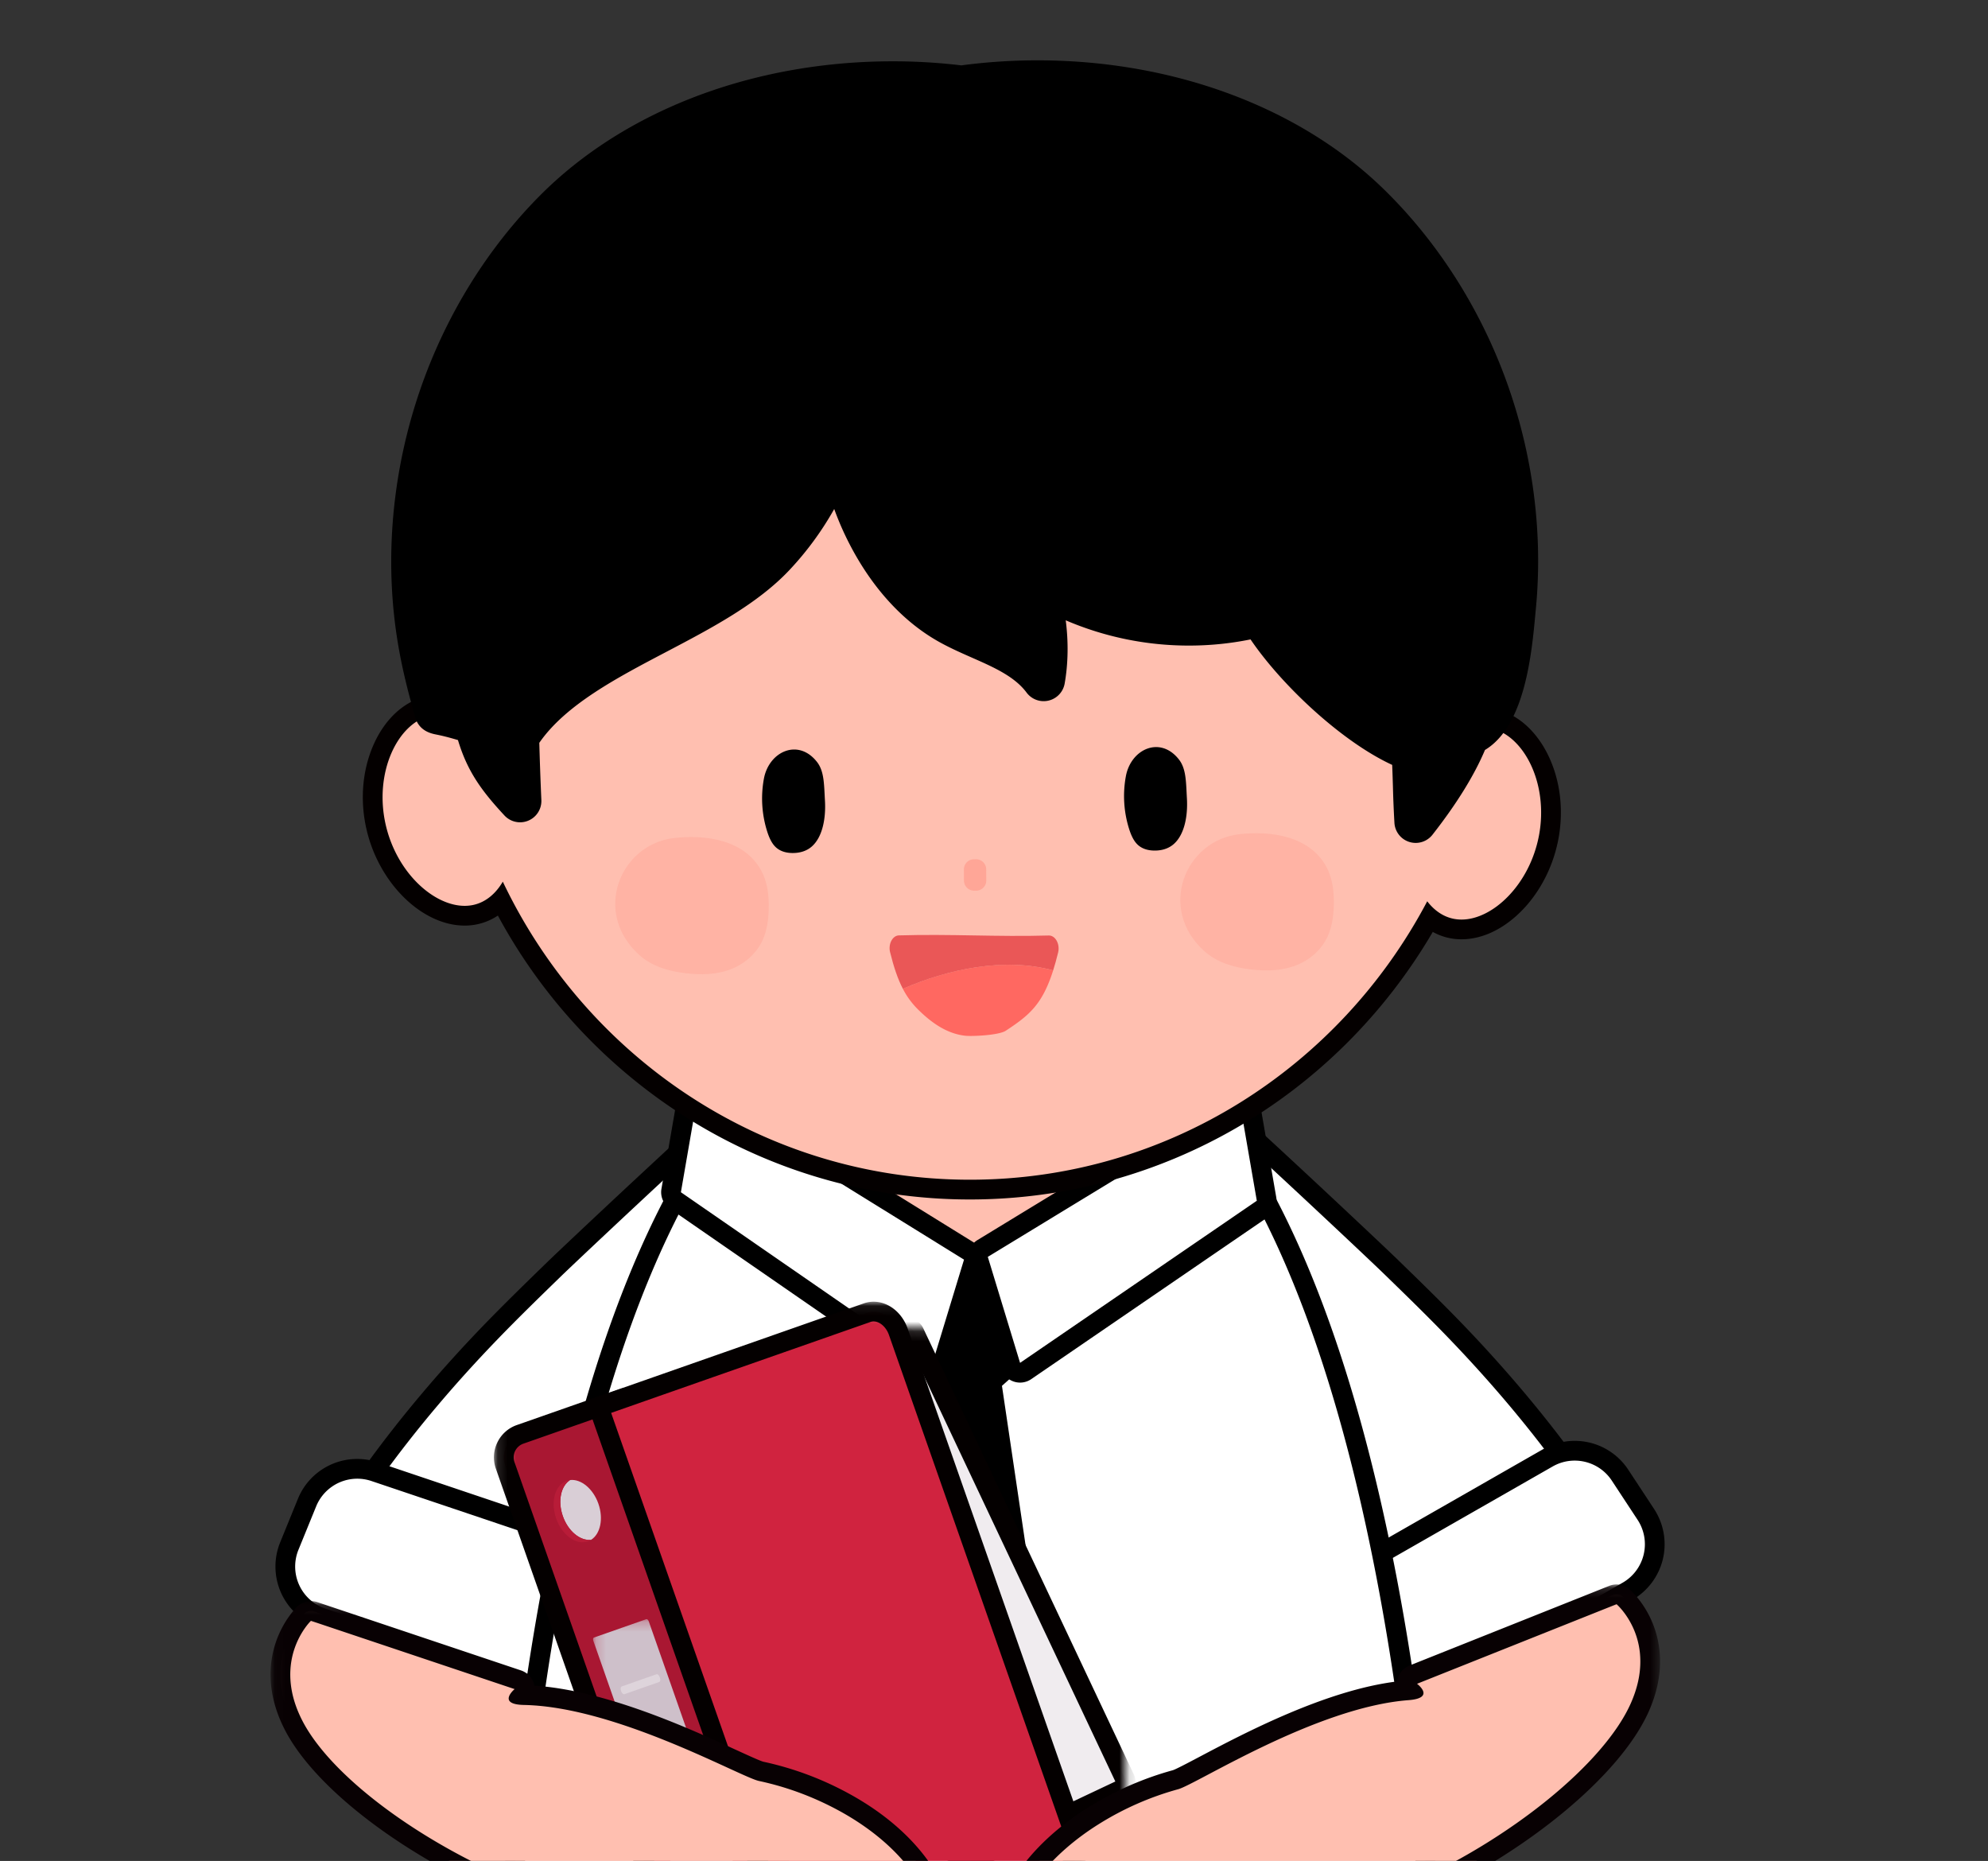
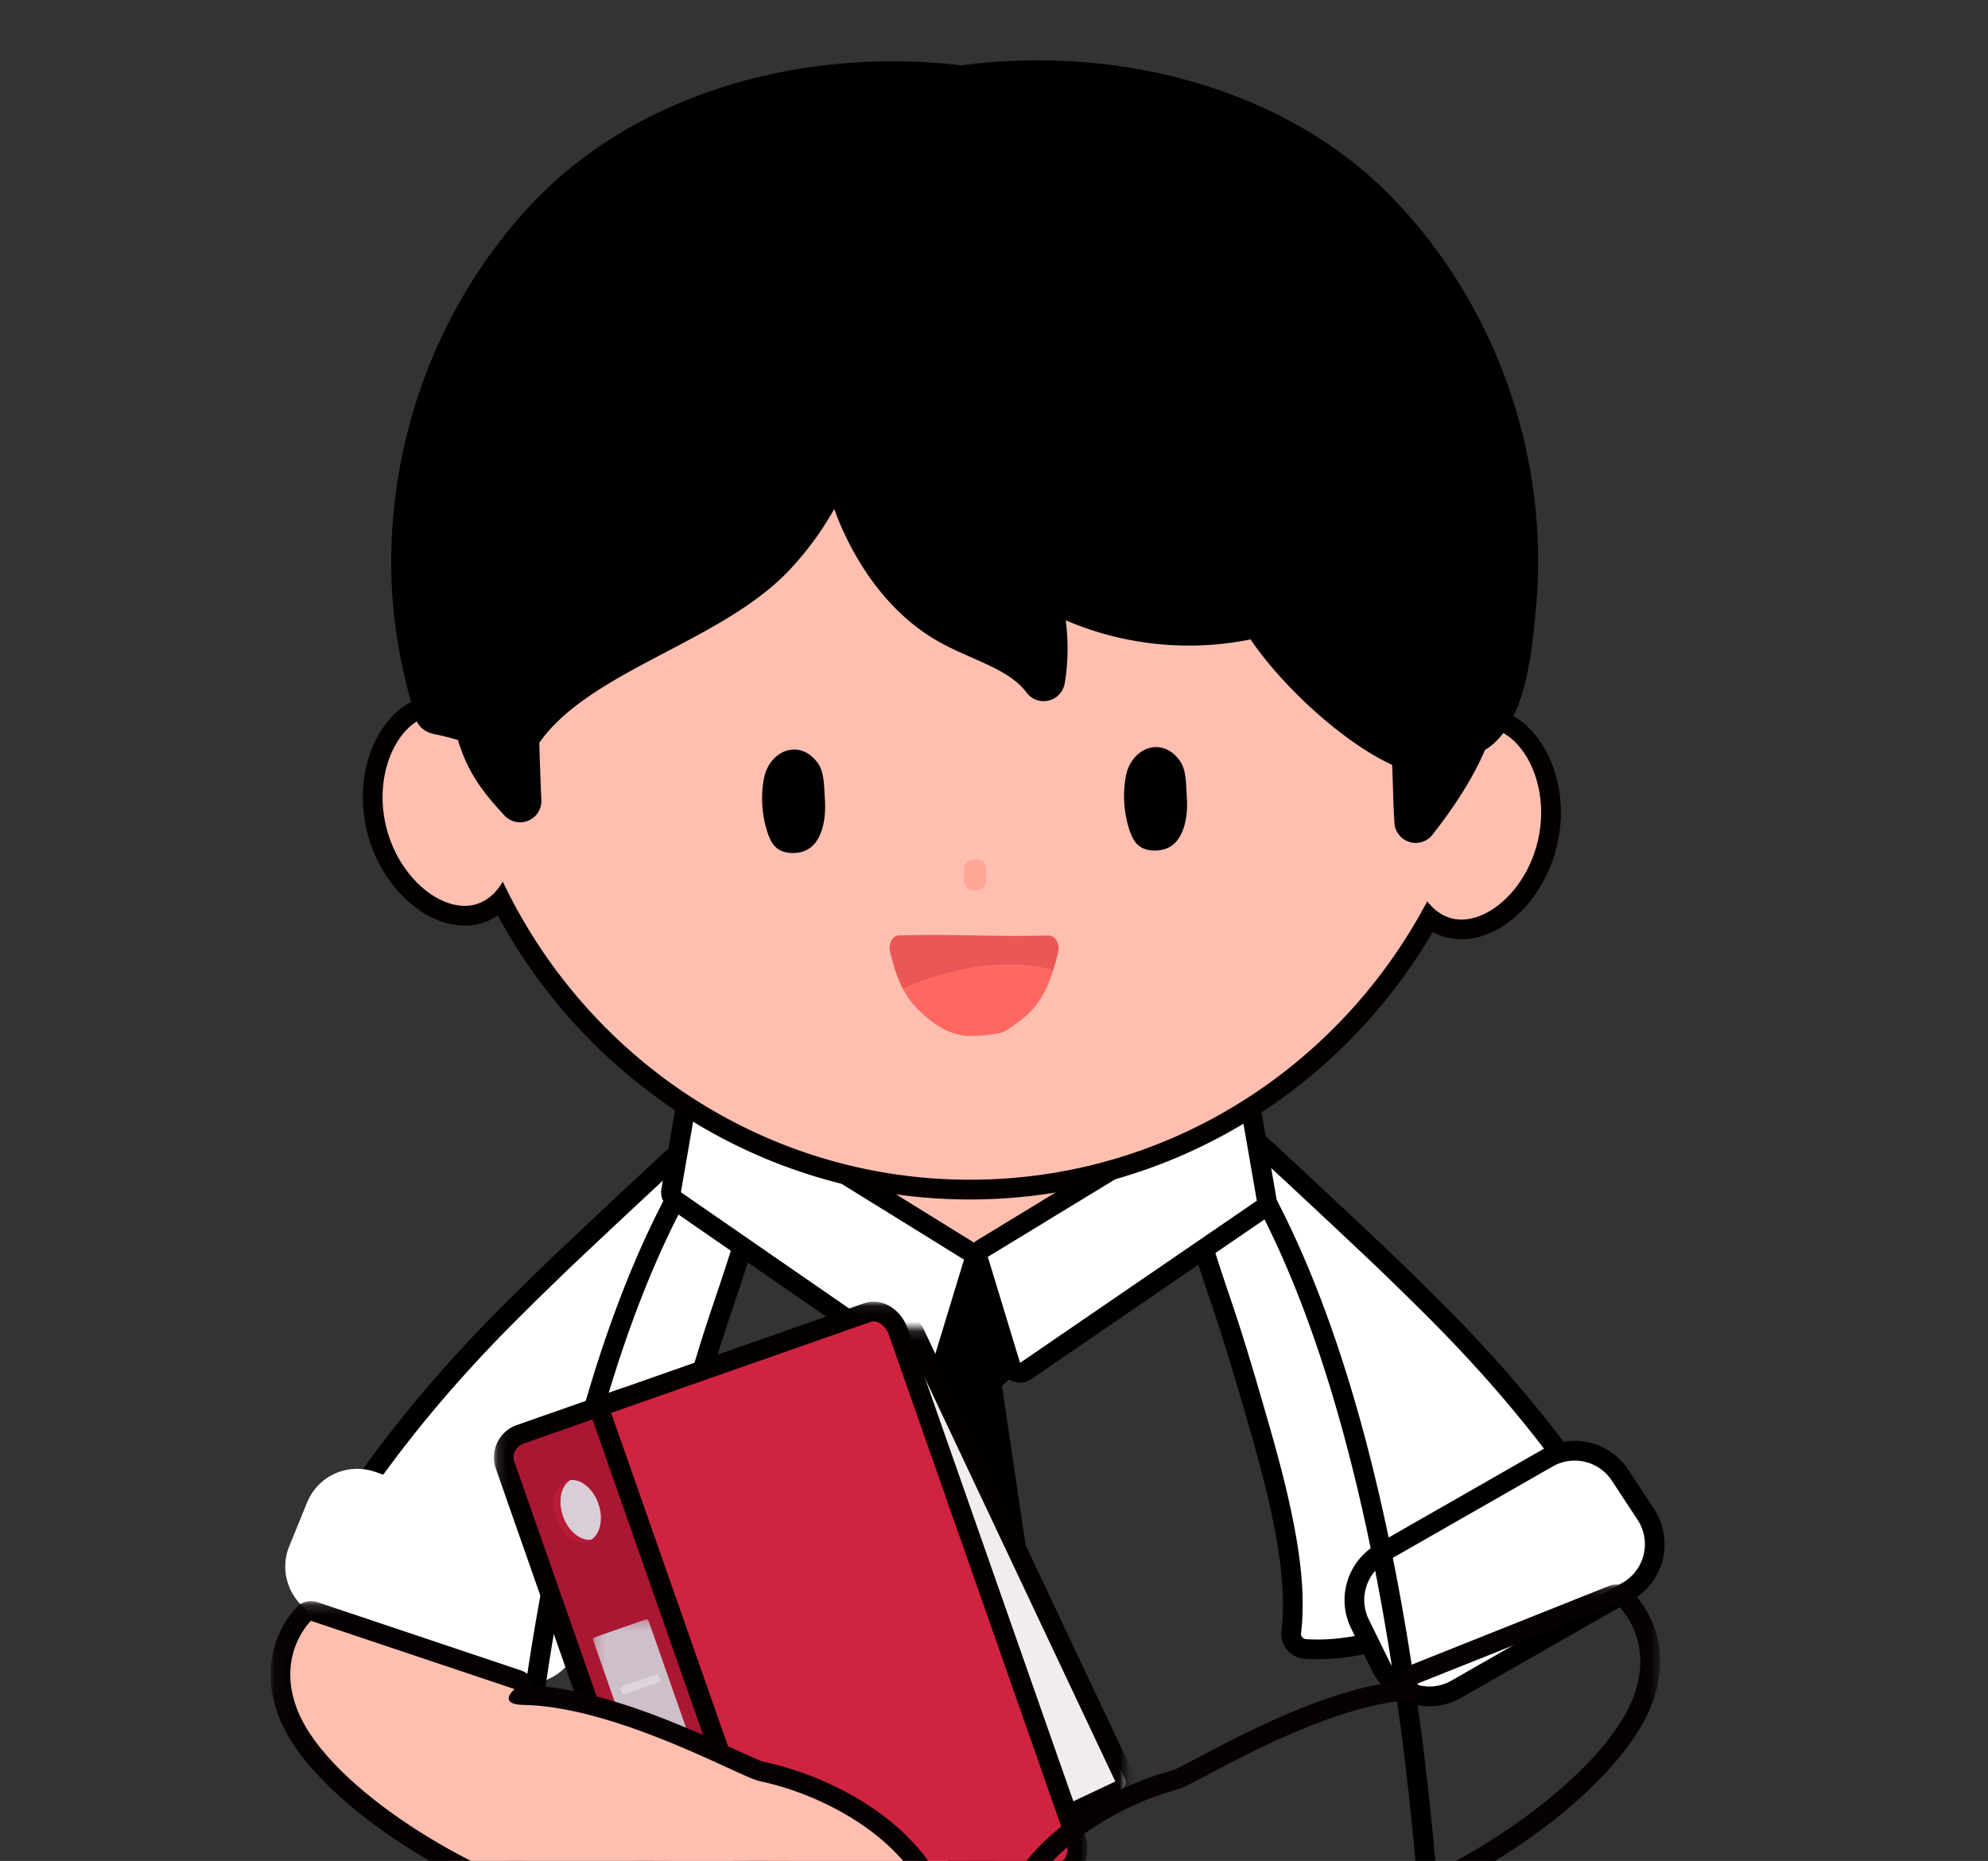
<svg xmlns="http://www.w3.org/2000/svg" xmlns:xlink="http://www.w3.org/1999/xlink" width="203" height="190" viewBox="0 0 203 190">
  <rect x="0" y="0" width="203" height="190" fill="#333333" stroke="none" />
  <defs>
    <path id="j1idet847a" d="M.273.121h95.846v91.104H.273z" />
    <path id="2upr0e2b5c" d="M.128.23h97.864v92.147H.128z" />
    <path id="zjugo81hne" d="M.201.104h54.935v55.992H.2z" />
    <path id="kbj1ohai8g" d="M.201.102h54.935v55.994H.2z" />
    <path id="etcfy7ajki" d="M.201.102h54.935v55.994H.2z" />
    <path id="qeabdwxb4k" d="M.267.05h31.586V48.61H.267z" />
    <path id="ke16xpqwcm" d="M.123.206h33.879v49.843H.122z" />
    <path id="2hg1kcgqho" d="M.168.219h17.147v26.218H.168z" />
    <path id="8wucufl73q" d="M.154.203h48.899v57.62H.154z" />
    <path id="cplgoh8w0s" d="M.021.06h51.191v58.627H.022z" />
    <path id="wwlhwte8ru" d="M.207.247h67.997v27.054H.207z" />
    <path id="g3y6q0ej2w" d="M.061.103h70.015v28.061H.06z" />
    <path id="6f7srvwepy" d="M.259.277h66.386v28.751H.259z" />
    <path id="qbqs5p3h3A" d="M.115.133h68.407v29.76H.115z" />
  </defs>
  <g fill="none" fill-rule="evenodd">
    <path d="M63.998 168.69c-3.526 0-7.34-.97-11.335-2.88-4.254-2.036-8.034-4.83-10.93-8.083-1.718-1.928-2.988-3.85-3.883-5.875-.21-.475-.136-1.036.199-1.5 3.46-4.806 7.494-9.605 11.986-14.264 2.12-2.198 4.34-4.356 6.488-6.444l.049-.047c1.008-.98 6.135-5.817 11.15-10.461 9.907-9.178 10.176-9.178 10.712-9.178h.107l.11.023c1.252.269 2.362.612 3.273 2.1.546.894-.002 2.272-3.454 8.679-.753 1.397-1.606 2.98-1.724 3.347-.213 1.052-.55 2.064-.877 3.042-.118.354-.236.709-.347 1.063-.513 1.631-1.067 3.273-1.601 4.862l-.381 1.131c-1.249 3.722-2.354 7.546-3.33 10.921-1.124 3.892-2.01 7.17-2.677 10.514-.626 3.14-1.285 7.264-.82 11.316.046.401-.08.814-.344 1.132a1.548 1.548 0 0 1-1.076.557c-.424.03-.86.045-1.295.045" fill="#FFF" />
    <path d="M78.435 108.95h-.004c-.846.002-1.393.46-2.298 1.22-.558.469-1.339 1.152-2.32 2.03a561.992 561.992 0 0 0-6.777 6.197c-5.02 4.65-10.156 9.495-11.167 10.477l-.05.05c-2.153 2.092-4.379 4.256-6.51 6.464-4.525 4.694-8.589 9.53-12.078 14.375-.546.758-.659 1.691-.302 2.497.937 2.122 2.262 4.13 4.05 6.137 2.986 3.352 6.876 6.23 11.249 8.321 4.132 1.977 8.093 2.98 11.77 2.98.458 0 .917-.016 1.366-.047a2.559 2.559 0 0 0 1.78-.918c.44-.53.648-1.22.57-1.892-.449-3.913.196-7.936.807-11.003.66-3.311 1.54-6.565 2.658-10.432.972-3.364 2.074-7.177 3.316-10.88l.384-1.141c.536-1.59 1.09-3.233 1.604-4.87.108-.345.222-.686.343-1.049.327-.98.665-1.995.89-3.075.184-.449.989-1.943 1.64-3.153.85-1.577 1.814-3.365 2.539-4.865 1.17-2.424 1.576-3.695.888-4.818-1.116-1.825-2.549-2.265-3.92-2.56l-.209-.045h-.22zm0 2.016h.005c1.2.258 1.94.523 2.624 1.642.546.892-5.103 10.286-5.302 11.278-.275 1.37-.784 2.695-1.202 4.024-.63 2.001-1.308 3.986-1.976 5.975-1.216 3.624-2.28 7.289-3.342 10.961-1.012 3.501-1.984 7.02-2.697 10.597-.76 3.807-1.279 7.745-.833 11.628.033.286-.213.55-.488.569a17.78 17.78 0 0 1-1.226.042c-3.768 0-7.521-1.166-10.9-2.782-3.966-1.897-7.67-4.54-10.613-7.843-1.499-1.682-2.797-3.54-3.713-5.612-.076-.173-.007-.363.095-.504 3.608-5.01 7.616-9.717 11.894-14.153 2.124-2.203 4.32-4.337 6.513-6.468 2.108-2.048 20.524-19.353 21.16-19.354z" fill="#000" />
    <path d="M134.569 168.402c-.435 0-.87-.015-1.296-.045a1.547 1.547 0 0 1-1.42-1.69c.466-4.052-.193-8.175-.819-11.315-.666-3.343-1.553-6.62-2.678-10.514-.974-3.374-2.08-7.198-3.329-10.92l-.385-1.145c-.533-1.584-1.085-3.222-1.597-4.849-.111-.355-.23-.71-.348-1.065-.326-.977-.663-1.988-.876-3.04-.118-.368-.97-1.95-1.723-3.346-3.453-6.408-4.001-7.787-3.455-8.68.91-1.488 2.021-1.832 3.272-2.1l.105-.023h.113c.536 0 .805 0 10.713 9.178 5.013 4.643 10.14 9.48 11.15 10.461l.06.06c2.144 2.083 4.36 4.237 6.476 6.431 4.492 4.658 8.525 9.457 11.986 14.264.335.464.409 1.025.198 1.5-.894 2.025-2.163 3.947-3.881 5.875-2.897 3.253-6.677 6.047-10.93 8.082-3.996 1.911-7.81 2.88-11.336 2.88z" fill="#FFF" />
    <path d="M120.132 108.662h-.211l-.214.045c-1.374.295-2.806.735-3.923 2.56-.688 1.123-.282 2.394.888 4.817.725 1.501 1.688 3.289 2.538 4.866.652 1.21 1.457 2.704 1.64 3.153.226 1.08.564 2.094.891 3.076.12.362.235.704.343 1.047.515 1.638 1.069 3.282 1.604 4.871l.384 1.14c1.242 3.703 2.344 7.516 3.316 10.88 1.118 3.868 1.998 7.122 2.658 10.432.611 3.068 1.256 7.09.807 11.004-.078.672.13 1.362.57 1.891a2.558 2.558 0 0 0 1.781.919c.448.03.907.047 1.365.047 3.677 0 7.638-1.003 11.77-2.98 4.373-2.092 8.263-4.969 11.249-8.32 1.788-2.009 3.113-4.016 4.05-6.138.357-.806.244-1.74-.301-2.497-3.49-4.845-7.554-9.681-12.08-14.375-2.13-2.209-4.356-4.372-6.509-6.464l-.05-.05c-1.013-.984-6.15-5.83-11.167-10.478a564.441 564.441 0 0 0-6.776-6.196 104.91 104.91 0 0 0-2.321-2.03c-.906-.76-1.453-1.22-2.302-1.22m0 2.016c.637 0 19.054 17.306 21.16 19.354 2.194 2.131 4.39 4.265 6.514 6.468 4.278 4.436 8.286 9.142 11.895 14.153.101.14.17.331.094.504-.915 2.073-2.214 3.93-3.713 5.612-2.942 3.303-6.647 5.946-10.613 7.843-3.379 1.616-7.132 2.782-10.9 2.782-.409 0-.818-.014-1.226-.042-.275-.02-.52-.283-.488-.57.446-3.882-.073-7.82-.833-11.627-.713-3.578-1.685-7.096-2.697-10.597-1.062-3.672-2.126-7.337-3.342-10.962-.668-1.988-1.347-3.973-1.976-5.975-.418-1.328-.927-2.653-1.202-4.023-.2-.992-5.848-10.386-5.302-11.279.684-1.118 1.425-1.383 2.624-1.64l.005-.001" fill="#000" />
    <path d="M53.75 171.914c-.6 0-1.196-.099-1.77-.292l-19.074-6.425a5.49 5.49 0 0 1-3.27-2.945 5.49 5.49 0 0 1-.093-4.4l1.808-4.434a5.522 5.522 0 0 1 5.132-3.451c.601 0 1.197.098 1.77.291l18.508 6.234a5.553 5.553 0 0 1 3.584 6.692l-1.243 4.624a5.551 5.551 0 0 1-5.351 4.106" fill="#FFF" />
-     <path d="M36.484 148.96a6.527 6.527 0 0 0-6.066 4.077l-1.808 4.434a6.574 6.574 0 0 0 .11 5.2 6.574 6.574 0 0 0 3.865 3.482l19.073 6.424a6.543 6.543 0 0 0 2.093.344 6.56 6.56 0 0 0 6.324-4.852l1.243-4.624a6.562 6.562 0 0 0-4.235-7.908l-18.508-6.234a6.536 6.536 0 0 0-2.091-.344m0 2.016c.48 0 .968.077 1.447.238l18.509 6.234a4.535 4.535 0 0 1 2.932 5.475l-1.243 4.624a4.537 4.537 0 0 1-5.827 3.12l-19.074-6.424a4.535 4.535 0 0 1-2.752-6.01l1.808-4.433a4.537 4.537 0 0 1 4.2-2.824" fill="#000" />
    <path d="M145.962 173.2a5.513 5.513 0 0 1-4.979-3.098l-2.113-4.296a5.552 5.552 0 0 1 2.222-7.258l16.953-9.696a5.545 5.545 0 0 1 2.748-.732 5.53 5.53 0 0 1 4.635 2.497l2.631 4.001a5.489 5.489 0 0 1 .76 4.335 5.49 5.49 0 0 1-2.64 3.523l-17.47 9.991a5.543 5.543 0 0 1-2.747.733" fill="#FFF" />
    <path d="M160.794 147.112c-1.137 0-2.26.3-3.25.865l-16.952 9.696a6.562 6.562 0 0 0-2.627 8.578l2.114 4.296a6.513 6.513 0 0 0 5.883 3.66c1.134 0 2.257-.299 3.247-.865l17.471-9.992a6.576 6.576 0 0 0 3.12-4.163 6.575 6.575 0 0 0-.899-5.123l-2.631-4a6.535 6.535 0 0 0-5.476-2.952m0 2.016c1.48 0 2.924.724 3.792 2.043l2.631 4a4.535 4.535 0 0 1-1.537 6.43l-17.472 9.991a4.534 4.534 0 0 1-6.32-1.935l-2.114-4.296a4.535 4.535 0 0 1 1.818-5.939l16.954-9.695a4.518 4.518 0 0 1 2.248-.599" fill="#000" />
    <path d="M103.514 98.327a4.316 4.316 0 0 1-8.56 0h8.56z" fill="#F2927C" />
    <g transform="translate(50.889 100.306)">
      <mask id="slwx67sclb" fill="#fff">
        <use xlink:href="#j1idet847a" />
      </mask>
-       <path d="M48.195 123.168c-15.434 0-30.79-.24-46.945-.732l-.977-.03v-.978c.004-13.018.875-46.453 8.847-75.682 3.71-13.602 8.475-24.334 14.163-31.898C29.723 5.284 37.406.697 46.134.203V.12l1.023.041 1.007-.038v.09l.031.003.017-.002V.123l1.021.04 1.009-.04v.079c8.733.49 16.419 5.077 22.859 13.647 5.683 7.562 10.444 18.293 14.151 31.898 7.943 29.145 8.846 62.634 8.865 75.68l.002.979-.979.03c-16.155.492-31.51.732-46.945.732" fill="#FFF" mask="url(#slwx67sclb)" />
    </g>
    <g transform="translate(50.025 99.154)">
      <mask id="dp4zysudpd" fill="#fff">
        <use xlink:href="#2upr0e2b5c" />
      </mask>
      <path d="m46.004.23-.001.187c-8.648.775-16.264 5.47-22.662 13.978-5.765 7.665-10.586 18.512-14.33 32.238C1.007 75.979.133 109.52.128 122.58v1.955l1.955.06c16.166.493 31.532.733 46.976.733 15.444 0 30.81-.24 46.976-.733l1.957-.06-.003-1.958c-.02-13.086-.927-46.682-8.9-75.944C85.348 32.906 80.53 22.06 74.77 14.395 68.379 5.89 60.77 1.196 52.128.418V.236L50.1.306l-.048-.002V.239l-.949.031-1.02-.037v.071l-.059.002L46.004.23zm4.109 2.092v.002c37.664.8 45.798 78.685 45.86 120.256a1530.79 1530.79 0 0 1-46.914.732c-15.46 0-30.919-.244-46.914-.732C2.158 81.01 10.34 3.125 48.005 2.324v-.002h.03v.002c.344.007.683.034 1.024.054.34-.02.68-.047 1.024-.054v-.002h.03z" fill="#000" mask="url(#dp4zysudpd)" />
    </g>
    <path d="M108.045 122.961c9.92-8.369 4.002-24.562-8.977-24.562-12.98 0-18.898 16.193-8.977 24.562 5.185 4.375 11.878 7.031 17.954 0" fill="#FFBFB0" />
    <path fill="#000" d="m108.196 181.19-8.808 6.698-8.95-7.05 6.516-39.206 5.354-.165z" />
    <path fill="#000" d="m99.587 143.932-4.64-4.152 2.438-4.944 2.202-4.998 4.641 9.942zM102.279 172.418a1.271 1.271 0 1 1-2.543 0 1.271 1.271 0 0 1 2.543 0" />
    <path d="M95.143 140.437c-.202 0-.402-.06-.573-.179l-25.615-17.703a1.007 1.007 0 0 1-.42-1.001l1.723-9.952a1.008 1.008 0 0 1 1.524-.684l27.186 16.833c.389.241.567.713.434 1.15l-3.295 10.822a1.007 1.007 0 0 1-.964.714" fill="#FFF" />
    <path d="M71.251 109.759a2.018 2.018 0 0 0-1.986 1.672l-1.723 9.95a2.016 2.016 0 0 0 .84 2.003l25.615 17.704a2.016 2.016 0 0 0 3.074-1.071l3.295-10.822a2.016 2.016 0 0 0-.867-2.3L72.312 110.06a2.016 2.016 0 0 0-1.061-.302zm0 2.015 27.187 16.834-3.295 10.821-25.615-17.703 1.723-9.952z" fill="#000" />
    <path d="M104.162 140.156a1.008 1.008 0 0 1-.964-.714l-3.295-10.822c-.134-.44.047-.914.44-1.154l25.746-15.68a1.008 1.008 0 0 1 1.517.688l1.724 9.951c.067.389-.098.781-.424 1.004l-24.175 16.55c-.17.117-.369.177-.57.177" fill="#FFF" />
    <path d="M126.613 110.63c-.364 0-.727.099-1.048.294l-25.746 15.682a2.015 2.015 0 0 0-.88 2.308l3.295 10.821a2.016 2.016 0 0 0 3.067 1.076l24.174-16.55c.651-.446.982-1.23.848-2.008l-1.724-9.951a2.015 2.015 0 0 0-1.986-1.672zm0 2.016 1.724 9.951-24.175 16.551-3.295-10.821 25.746-15.681z" fill="#000" />
    <path d="M99.044 121.457a53.15 53.15 0 0 1-29.063-8.625 54.664 54.664 0 0 1-18.825-20.918c-.732.737-1.594 1.23-2.55 1.45-.372.086-.762.13-1.158.13-3.902 0-7.872-3.97-9.04-9.038-.627-2.723-.41-5.534.615-7.914 1.023-2.379 2.73-4.001 4.684-4.451a4.98 4.98 0 0 1 1.635-.1 56.496 56.496 0 0 1-.257-5.369c0-30.237 24.206-54.836 53.959-54.836 29.753 0 53.96 24.6 53.96 54.836 0 2.253-.14 4.53-.414 6.787 1.88.445 3.559 1.972 4.63 4.224 1.113 2.34 1.438 5.14.914 7.885-.987 5.17-4.977 9.377-8.896 9.377-.326 0-.648-.03-.959-.09a5.17 5.17 0 0 1-2.31-1.1c-9.598 17.154-27.454 27.752-46.925 27.752" fill="#FFBFB0" />
    <path d="M99.044 10.779a53.889 53.889 0 0 0-21.407 4.393c-6.547 2.815-12.426 6.844-17.472 11.975a55.711 55.711 0 0 0-11.772 17.748c-2.864 6.883-4.316 14.193-4.316 21.727 0 1.45.056 2.909.167 4.362a5.97 5.97 0 0 0-.764.125c-2.27.522-4.232 2.358-5.383 5.035-1.108 2.575-1.346 5.608-.671 8.538 1.268 5.506 5.67 9.82 10.022 9.82a6.045 6.045 0 0 0 3.391-1.023 55.653 55.653 0 0 0 18.593 20.197 54.156 54.156 0 0 0 29.612 8.79c19.476 0 37.363-10.406 47.262-27.318a6.003 6.003 0 0 0 2.932.754c2.16 0 4.382-1.077 6.259-3.034 1.82-1.898 3.108-4.44 3.627-7.161.564-2.954.21-5.975-.994-8.507-1.042-2.191-2.624-3.778-4.445-4.5.217-2.023.326-4.06.326-6.078 0-7.534-1.452-14.844-4.316-21.727a55.711 55.711 0 0 0-11.772-17.748c-5.047-5.131-10.925-9.16-17.472-11.975a53.889 53.889 0 0 0-21.407-4.393m0 2.015c29.244 0 52.951 24.1 52.951 53.828 0 2.602-.185 5.16-.536 7.662.241.001.483.022.723.068 3.367.642 5.987 5.603 4.962 10.977-.949 4.973-4.687 8.558-7.906 8.558-.26 0-.518-.024-.77-.072-1.076-.205-2.001-.845-2.73-1.794-8.925 16.92-26.486 28.428-46.694 28.428-20.996 0-39.138-12.422-47.701-30.431-.723 1.228-1.731 2.08-2.962 2.364-.303.07-.615.104-.933.104-3.183 0-6.94-3.408-8.058-8.256-1.228-5.332 1.203-10.388 4.543-11.157.295-.068.592-.101.891-.101.56 0 1.122.115 1.674.333a55.214 55.214 0 0 1-.406-6.683c0-29.728 23.708-53.828 52.952-53.828" fill="#040000" />
    <path d="M144.56 84.973a1.089 1.089 0 0 1-1.085-1.016c-.071-1.08-.112-2.401-.153-3.68-.03-.991-.063-2.01-.108-2.908-5.306-2.17-11.958-8.469-15.02-13.306-2.205.506-4.479.762-6.77.762a30.681 30.681 0 0 1-14.032-3.369c.61 2.725.707 5.583.25 8.15a1.088 1.088 0 0 1-1.942.458c-1.398-1.879-3.646-2.87-6.027-3.92-1.147-.506-2.332-1.03-3.44-1.666-3.418-1.966-6.376-5.248-8.552-9.492a27.812 27.812 0 0 1-2.255-5.948c-1.257 2.908-3.192 5.844-5.588 8.398-3.137 3.345-7.792 5.788-12.293 8.15-5.307 2.787-10.79 5.665-13.573 9.939.028.98.114 3.942.22 6.204a1.088 1.088 0 0 1-1.883.791c-2.41-2.597-3.768-4.492-4.661-7.827-1.645-.512-2.469-.679-2.886-.763-.519-.105-1.165-.236-1.367-1.163-.008-.036-.018-.08-.033-.136-1.09-3.828-1.698-6.779-2.034-9.867-.817-7.505.09-15.343 2.62-22.666 2.545-7.362 6.684-14.062 11.971-19.376 8.458-8.5 21.31-13.375 35.264-13.375 2.342 0 4.693.143 6.988.425a57.671 57.671 0 0 1 7.77-.525c13.64 0 26.272 4.703 34.654 12.903 5.358 5.242 9.587 11.885 12.23 19.212 2.63 7.289 3.643 15.114 2.928 22.628l-.05.536c-.369 4.001-1.043 11.319-4.929 13.28-1.04 2.598-2.841 5.539-5.357 8.75-.21.268-.528.417-.857.417" fill="#000" />
    <path d="M105.94 6.16a58.76 58.76 0 0 0-7.776.515 58.75 58.75 0 0 0-6.981-.416c-14.24 0-27.374 4.992-36.035 13.696-5.402 5.429-9.63 12.272-12.227 19.788-2.583 7.474-3.508 15.475-2.674 23.138.343 3.153.961 6.158 2.069 10.048.008.029.012.052.016.07.354 1.62 1.658 1.884 2.214 1.997.35.07.996.201 2.218.565.954 3.187 2.405 5.175 4.748 7.7a2.175 2.175 0 0 0 3.767-1.583 353.097 353.097 0 0 1-.21-5.836c2.689-3.889 7.918-6.634 12.982-9.292 4.58-2.405 9.318-4.892 12.58-8.37a31.812 31.812 0 0 0 4.553-6.21 29.916 29.916 0 0 0 1.53 3.512c2.272 4.431 5.376 7.868 8.977 9.939 1.158.666 2.37 1.2 3.543 1.718 2.246.99 4.366 1.926 5.593 3.574a2.176 2.176 0 0 0 3.887-.917c.363-2.045.394-4.263.11-6.463a31.849 31.849 0 0 0 12.6 2.58c2.117 0 4.22-.211 6.272-.63 3.186 4.69 9.318 10.442 14.463 12.812.03.71.053 1.47.076 2.217a115.1 115.1 0 0 0 .155 3.717 2.175 2.175 0 0 0 3.883 1.198c2.464-3.145 4.264-6.052 5.362-8.655 4.093-2.466 4.773-9.85 5.151-13.946l.05-.532c.73-7.674-.303-15.662-2.987-23.1-2.699-7.481-7.02-14.266-12.493-19.621-8.584-8.397-21.493-13.213-35.415-13.213m0 2.175c12.428 0 25.163 4.052 33.893 12.593 10.713 10.48 16.258 26.01 14.836 40.96-.322 3.385-.893 11.685-4.747 13.105-1.153 3.088-3.325 6.292-5.362 8.893-.14-2.123-.162-5.16-.302-7.284-5.341-1.854-12.725-8.886-15.547-13.784-2.388.617-4.84.92-7.287.92-5.56 0-11.102-1.563-15.832-4.562 1.167 3.188 1.574 6.896.98 10.239-2.298-3.088-6.462-3.962-9.798-5.88-3.563-2.049-6.25-5.388-8.126-9.046-1.685-3.285-2.774-6.94-2.828-10.615-.666 4.68-3.63 9.464-6.776 12.818-6.77 7.216-20.98 10.107-26.17 18.53 0 0 .1 3.779.232 6.558-2.618-2.82-3.756-4.612-4.554-7.941-4.561-1.471-3.914-.693-4.145-1.506-.928-3.258-1.631-6.306-2-9.687-1.623-14.93 3.712-30.533 14.282-41.157 8.794-8.838 21.82-13.055 34.493-13.055 2.353 0 4.696.146 6.996.434a56.395 56.395 0 0 1 7.762-.533" fill="#000" />
-     <path d="M65.27 97.495c1.34 1.209 3.087 1.682 4.794 1.878 1.481.17 3.005.15 4.423-.36 1.417-.51 2.726-1.558 3.399-3.054.451-1.006.597-2.153.613-3.28.017-1.177-.11-2.384-.588-3.43-1.635-3.576-5.957-4.053-9.087-3.686-5.511.646-8.36 7.597-3.555 11.932M122.972 97.105c1.34 1.209 3.088 1.682 4.794 1.878 1.482.17 3.006.15 4.423-.36 1.418-.51 2.726-1.558 3.4-3.054.451-1.005.597-2.153.613-3.28.016-1.177-.11-2.384-.588-3.43-1.635-3.576-5.957-4.053-9.088-3.686-5.51.646-8.36 7.597-3.554 11.932" fill="#FFB3A4" />
    <path d="m99.667 87.731-.218.002a1.03 1.03 0 0 0-1.023 1.037l.007 1.142a1.03 1.03 0 0 0 1.037 1.023l.219-.001a1.03 1.03 0 0 0 1.023-1.037l-.008-1.143a1.03 1.03 0 0 0-1.037-1.023" fill="#FFA697" />
    <path d="M84.239 81.761c.107 1.86-.272 3.733-1.353 4.675-.564.491-1.281.664-1.976.657-.617-.007-1.261-.163-1.74-.64-.39-.389-.634-.954-.82-1.525a11.156 11.156 0 0 1-.345-5.428c.522-2.788 3.513-4.14 5.417-1.709.747.954.719 2.271.817 3.97M121.199 81.512c.108 1.86-.272 3.733-1.353 4.674-.564.492-1.28.665-1.976.657-.617-.007-1.26-.163-1.74-.64-.39-.388-.634-.953-.82-1.525a11.156 11.156 0 0 1-.344-5.428c.52-2.787 3.512-4.14 5.416-1.708.747.953.719 2.27.817 3.97" fill="#000" />
    <path d="M92.194 100.955a8.24 8.24 0 0 0 1.493 2.056c1.685 1.693 3.25 2.55 4.853 2.736.668.078 3.434-.033 4.162-.51 2.366-1.552 3.728-2.658 4.839-6.16-5.03-1.372-10.784-.103-15.347 1.878" fill="#FF6861" />
    <path d="M107.54 99.077c.175-.55.344-1.153.509-1.832.209-.861-.288-1.75-.956-1.731-5.306.153-10-.169-15.313-.01-.64.018-1.099.886-.892 1.713.388 1.553.785 2.738 1.306 3.738 4.563-1.98 10.317-3.25 15.347-1.878" fill="#EA5757" />
    <g transform="translate(59.815 135.436)">
      <mask id="iyeai0mmcf" fill="#fff">
        <use xlink:href="#zjugo81hne" />
      </mask>
      <path d="M.282 16.29a.854.854 0 0 1 .408-1.134L32.405.186a.852.852 0 0 1 1.135.406l21.514 45.573a.852.852 0 0 1-.408 1.135L22.932 62.273a.854.854 0 0 1-1.136-.408L.282 16.291z" fill="#F0ECEF" mask="url(#iyeai0mmcf)" />
    </g>
    <g transform="translate(59.815 135.436)">
      <mask id="b3qmkvcbch" fill="#fff">
        <use xlink:href="#kbj1ohai8g" />
      </mask>
      <path d="M.282 16.29a.854.854 0 0 1 .408-1.134L32.406.184A.852.852 0 0 1 33.54.59l21.513 45.574a.853.853 0 0 1-.408 1.136L22.932 62.273a.854.854 0 0 1-1.136-.408L.282 16.291z" fill="#F0ECEF" mask="url(#b3qmkvcbch)" />
    </g>
    <g transform="translate(59.815 135.436)">
      <mask id="g27lgcs8dj" fill="#fff">
        <use xlink:href="#etcfy7ajki" />
      </mask>
      <path d="M.282 16.29a.854.854 0 0 1 .408-1.134L32.406.184A.852.852 0 0 1 33.54.59l21.513 45.574a.853.853 0 0 1-.408 1.136L22.932 62.273a.854.854 0 0 1-1.136-.408L.282 16.291z" stroke="#040000" stroke-width="2.016" mask="url(#g27lgcs8dj)" />
    </g>
    <path d="m79.568 179.66 21.573-10.183a.387.387 0 1 0-.33-.699l-21.574 10.184a.386.386 0 1 0 .33.699M78.189 177.645c.09.194.32.276.514.184l21.574-10.183a.388.388 0 0 0-.33-.7L78.373 177.13a.386.386 0 0 0-.184.515M77.324 175.814c.09.193.321.277.515.185l21.574-10.184a.387.387 0 0 0-.33-.699L77.51 175.3a.385.385 0 0 0-.185.514M76.46 173.984c.09.194.32.276.515.184l21.574-10.184a.388.388 0 0 0-.33-.699l-21.574 10.184a.387.387 0 0 0-.185.515M74.814 169.591l21.574-10.184a.387.387 0 1 0-.33-.699l-21.574 10.184a.386.386 0 0 0 .33.7M73.435 167.576a.387.387 0 0 0 .515.184l21.574-10.184a.387.387 0 0 0-.33-.699L73.62 167.062a.385.385 0 0 0-.185.514M72.571 165.745c.09.194.32.276.514.184l21.574-10.184a.388.388 0 0 0 .186-.514.388.388 0 0 0-.516-.185L72.755 165.23a.386.386 0 0 0-.184.515M72.221 164.1l21.574-10.184a.387.387 0 1 0-.33-.7L71.89 163.4a.388.388 0 0 0 .33.7M70.842 162.084c.09.193.32.275.514.183l21.574-10.185a.386.386 0 1 0-.329-.697l-21.574 10.184a.384.384 0 0 0-.185.515M69.978 160.252c.09.194.32.277.514.185l21.575-10.184a.386.386 0 1 0-.33-.7l-21.575 10.183a.387.387 0 0 0-.184.516" fill="#CABAC4" />
    <path d="M85.003 184.273a2.87 2.87 0 0 0 3.814 1.368 2.869 2.869 0 0 0 1.37-3.815 2.87 2.87 0 0 0-3.817-1.368 2.869 2.869 0 0 0-1.367 3.815m-.639.301a3.576 3.576 0 0 1 1.705-4.755 3.575 3.575 0 0 1 4.755 1.706 3.574 3.574 0 0 1-1.706 4.754 3.575 3.575 0 0 1-4.754-1.705" fill="#AC9EBC" />
    <path d="M85.995 183.803a1.767 1.767 0 1 1 3.198-1.51 1.77 1.77 0 0 1-3.198 1.51" fill="#AC9EBC" />
    <g transform="translate(51.177 142.922)">
      <mask id="t3w0j9vsfl" fill="#fff">
        <use xlink:href="#qeabdwxb4k" />
      </mask>
-       <path d="M21.12 60.734a2.498 2.498 0 0 1-2.353-1.673L.408 6.693c-.22-.625-.182-1.3.107-1.9A2.468 2.468 0 0 1 1.93 3.526L11.846.05 31.853 57.12l-9.914 3.475c-.264.093-.54.14-.82.14" fill="#A91732" mask="url(#t3w0j9vsfl)" />
+       <path d="M21.12 60.734a2.498 2.498 0 0 1-2.353-1.673L.408 6.693c-.22-.625-.182-1.3.107-1.9A2.468 2.468 0 0 1 1.93 3.526L11.846.05 31.853 57.12c-.264.093-.54.14-.82.14" fill="#A91732" mask="url(#t3w0j9vsfl)" />
    </g>
    <g transform="translate(50.313 141.483)">
      <mask id="lhpqil8jen" fill="#fff">
        <use xlink:href="#ke16xpqwcm" />
      </mask>
      <path d="m13.328.206-1.902.666-8.964 3.142A3.471 3.471 0 0 0 .47 5.797a3.47 3.47 0 0 0-.15 2.67l18.36 52.368a3.506 3.506 0 0 0 3.303 2.346c.393 0 .782-.066 1.154-.196l8.962-3.142 1.903-.666-.667-1.903-19.34-55.166-.667-1.902zm-1.235 2.568 19.34 55.167-8.964 3.142a1.488 1.488 0 0 1-1.888-.915L2.223 7.799a1.48 1.48 0 0 1 .905-1.883l8.965-3.142z" fill="#040000" mask="url(#lhpqil8jen)" />
    </g>
    <g transform="translate(60.391 165.095)">
      <mask id="dvlfuv0cxp" fill="#fff">
        <use xlink:href="#2hg1kcgqho" />
      </mask>
      <path d="M17.285 33.048 5.858.452C5.802.294 5.69.194 5.604.224L.254 2.1c-.087.03-.112.178-.056.337l11.427 32.595c.056.16.167.26.255.229l5.35-1.875c.087-.031.11-.178.055-.338" fill="#CEC0CA" mask="url(#dvlfuv0cxp)" />
    </g>
    <g transform="translate(60.967 133.708)">
      <mask id="ltuvnz6zxr" fill="#fff">
        <use xlink:href="#8wucufl73q" />
      </mask>
      <path d="M.154 9.932 27.58.316a1.99 1.99 0 0 1 .661-.113c1.076 0 2.088.828 2.518 2.059l18.093 51.61c.235.669.265 1.38.084 2.003-.213.734-.704 1.284-1.348 1.51L20.161 67 .154 9.932z" fill="#D0233F" mask="url(#ltuvnz6zxr)" />
    </g>
    <g transform="translate(59.815 132.844)">
      <mask id="fycuw3ssht" fill="#fff">
        <use xlink:href="#cplgoh8w0s" />
      </mask>
      <path d="M29.393.06a3 3 0 0 0-.996.169L25 1.419 6.86 7.78 1.924 9.511l-1.902.667.667 1.902 19.34 55.166.667 1.903 1.902-.667 4.937-1.73 18.14-6.36 3.4-1.192c.955-.335 1.677-1.13 1.982-2.18.238-.823.203-1.752-.101-2.618l-1.67-4.761L34.53 7.55l-1.668-4.76C32.29 1.159 30.896.06 29.393.06m0 2.015c.619 0 1.276.553 1.567 1.384l1.668 4.76 14.756 42.089 1.669 4.76c.343.98.05 1.985-.646 2.23l-3.4 1.192-18.14 6.359-4.937 1.73L2.59 11.413 7.527 9.68l18.14-6.359 3.398-1.191a.984.984 0 0 1 .328-.056" fill="#040000" mask="url(#fycuw3ssht)" />
    </g>
    <path d="M60.358 157.215c.945-.593 1.286-2.147.745-3.687-.538-1.535-1.775-2.543-2.883-2.415l-.01.003c-.943.6-1.273 2.15-.736 3.684.539 1.533 1.764 2.536 2.876 2.417l.008-.002z" fill="#D9CED6" />
    <path d="M57.474 154.8c-.537-1.535-.207-3.083.737-3.684l-.129.018c-.074.017-.149.034-.222.06-1.188.416-1.663 2.143-1.068 3.845.6 1.71 2.048 2.753 3.234 2.337.073-.025.144-.06.213-.093l.112-.066c-1.113.12-2.338-.884-2.877-2.417" fill="#B81C38" />
    <g fill="#DED4DB">
      <path d="m67.044 170.938-3.568 1.251c-.108.038-.134.246-.057.463.076.22.225.365.334.327l3.568-1.251c.109-.039.135-.245.058-.464-.076-.218-.226-.363-.335-.326M69.876 178.387c-.077-.22-.226-.365-.335-.327l-3.569 1.252c-.107.037-.134.244-.057.463.077.217.226.364.335.326l3.568-1.25c.109-.038.134-.247.058-.464M72.373 185.51c-.076-.217-.227-.365-.334-.326l-3.57 1.25c-.107.038-.133.247-.056.465.076.216.226.362.333.325l3.569-1.252c.11-.038.134-.245.058-.461" />
    </g>
    <g transform="translate(28.429 164.23)">
      <mask id="f9u6az0ufv" fill="#fff">
        <use xlink:href="#wwlhwte8ru" />
      </mask>
      <path d="M55.758 45.216c-4.012-.016-9.936-7.15-10.8-8.644-1.122-.925-10.257-4.183-15.57-5.794a12.493 12.493 0 0 1-1.168-.325c-.703-.133-1.496-.288-2.21-.767a2.059 2.059 0 0 1-.054-.038c-11.145-4.196-21.16-11.46-24.39-17.7C-.277 8.385.09 5.486.722 3.682 1.414 1.705 2.574.575 2.622.528A1.007 1.007 0 0 1 3.643.3L24.44 7.27a1.008 1.008 0 0 1 .485 1.562c.054.003.113.005.177.006 7.325.146 16.341 4.278 21.185 6.498 1.354.62 2.633 1.207 2.996 1.284 2.96.633 5.83 1.703 8.528 3.182 6.212 3.404 9.99 8.318 10.364 13.483.241 3.337-1.002 6.406-3.5 8.64-2.338 2.092-5.569 3.29-8.863 3.29h-.054" fill="#FFBFB0" mask="url(#f9u6az0ufv)" />
    </g>
    <g transform="translate(27.565 163.367)">
      <mask id="mp7o3cnrjx" fill="#fff">
        <use xlink:href="#g3y6q0ej2w" />
      </mask>
      <path d="M4.185.103c-.513 0-1.015.196-1.397.562C2.648.801 1.392 2.05.634 4.212c-.698 1.992-1.108 5.181.901 9.063 3.322 6.42 13.504 13.854 24.816 18.137.847.557 1.743.743 2.481.882.397.13.78.235 1.162.322 4.892 1.486 13.438 4.509 15.078 5.53.705 1.122 2.432 3.128 4.072 4.702 2.964 2.845 5.409 4.231 7.474 4.24h.057c3.54 0 7.015-1.293 9.536-3.547 2.736-2.448 4.097-5.81 3.832-9.465-.398-5.512-4.366-10.722-10.884-14.294a32.39 32.39 0 0 0-8.789-3.28c-.352-.097-1.652-.692-2.8-1.218-4.693-2.151-13.25-6.073-20.575-6.547a.146.146 0 0 0-.002-.01c-.127-.73-.666-1.313-1.369-1.548L4.826.207a2.016 2.016 0 0 0-.64-.104m-.001 2.015L24.984 9.09s-1.87 1.563.961 1.62c9.485.188 22.107 7.357 23.99 7.76 2.89.617 5.665 1.66 8.256 3.08 4.737 2.596 9.428 6.954 9.842 12.671.219 3.016-.91 5.8-3.166 7.817-2.218 1.984-5.232 3.034-8.192 3.034h-.049c-3.494-.014-9.416-7.062-9.961-8.195-.52-1.077-12.26-5.03-16.156-6.21-.362-.08-.75-.187-1.172-.329-.654-.123-1.338-.247-1.9-.625-.044-.029-.083-.062-.124-.093C16.28 25.496 6.389 18.268 3.325 12.348c-3.25-6.279.86-10.23.86-10.23" fill="#080103" mask="url(#mp7o3cnrjx)" />
    </g>
    <g transform="translate(101.856 162.503)">
      <mask id="j1ryfezfoz" fill="#fff">
        <use xlink:href="#6f7srvwepy" />
      </mask>
-       <path d="M12.51 48.141c-3.064 0-6-.998-8.271-2.81C1.619 43.24.206 40.246.26 36.901c.084-5.178 3.58-10.296 9.592-14.043a31.389 31.389 0 0 1 8.336-3.655c.357-.098 1.602-.755 2.92-1.45 4.711-2.488 13.482-7.12 20.787-7.676a6.33 6.33 0 0 0 .178-.016 1.011 1.011 0 0 1 .395-1.586L62.843.35a1.004 1.004 0 0 1 1.03.171c.049.043 4.859 4.286 1.695 11.343-2.874 6.41-12.467 14.226-23.36 19.04a1.379 1.379 0 0 1-.05.04c-.687.52-1.47.718-2.164.89-.393.154-.77.282-1.15.39-5.213 1.907-14.152 5.671-15.22 6.658-.778 1.54-6.293 8.995-10.298 9.236-.27.016-.544.024-.816.024" fill="#FFBFB0" mask="url(#j1ryfezfoz)" />
    </g>
    <g transform="translate(100.992 161.64)">
      <mask id="muqwcun0qB" fill="#fff">
        <use xlink:href="#qbqs5p3h3A" />
      </mask>
      <path d="M64.08.133c-.252 0-.505.047-.747.143L42.958 8.403c-.688.274-1.194.886-1.28 1.622v.01c-7.288.885-15.612 5.28-20.177 7.69-1.117.59-2.381 1.258-2.728 1.373-3.01.824-5.9 2.091-8.59 3.768C3.874 26.798.205 32.222.116 37.748c-.06 3.665 1.488 6.944 4.357 9.235 2.448 1.954 5.609 3.03 8.9 3.03.291 0 .586-.01.876-.027 2.062-.124 4.425-1.645 7.225-4.65 1.549-1.664 3.161-3.764 3.802-4.924 1.58-1.112 9.943-4.609 14.744-6.366.377-.109.753-.236 1.142-.387.729-.181 1.613-.416 2.428-1.02 11.054-4.911 20.803-12.904 23.76-19.5 1.788-3.988 1.2-7.15.392-9.099-.879-2.118-2.202-3.293-2.35-3.42A2.016 2.016 0 0 0 64.08.133zm0 2.016s4.325 3.714 1.432 10.166c-2.727 6.081-12.198 13.853-22.982 18.588-.039.034-.076.069-.118.1-.54.41-1.216.572-1.862.731-.414.165-.795.293-1.152.393-3.824 1.397-15.325 6.003-15.783 7.108-.48 1.16-5.998 8.53-9.486 8.74-.25.015-.503.022-.755.022-2.732 0-5.502-.881-7.642-2.59-2.365-1.887-3.649-4.603-3.6-7.627.093-5.731 4.532-10.346 9.117-13.203a30.386 30.386 0 0 1 8.069-3.538c1.858-.508 14.059-8.373 23.518-9.093 2.823-.215.869-1.671.869-1.671L64.08 2.149z" fill="#080103" mask="url(#muqwcun0qB)" />
    </g>
  </g>
</svg>